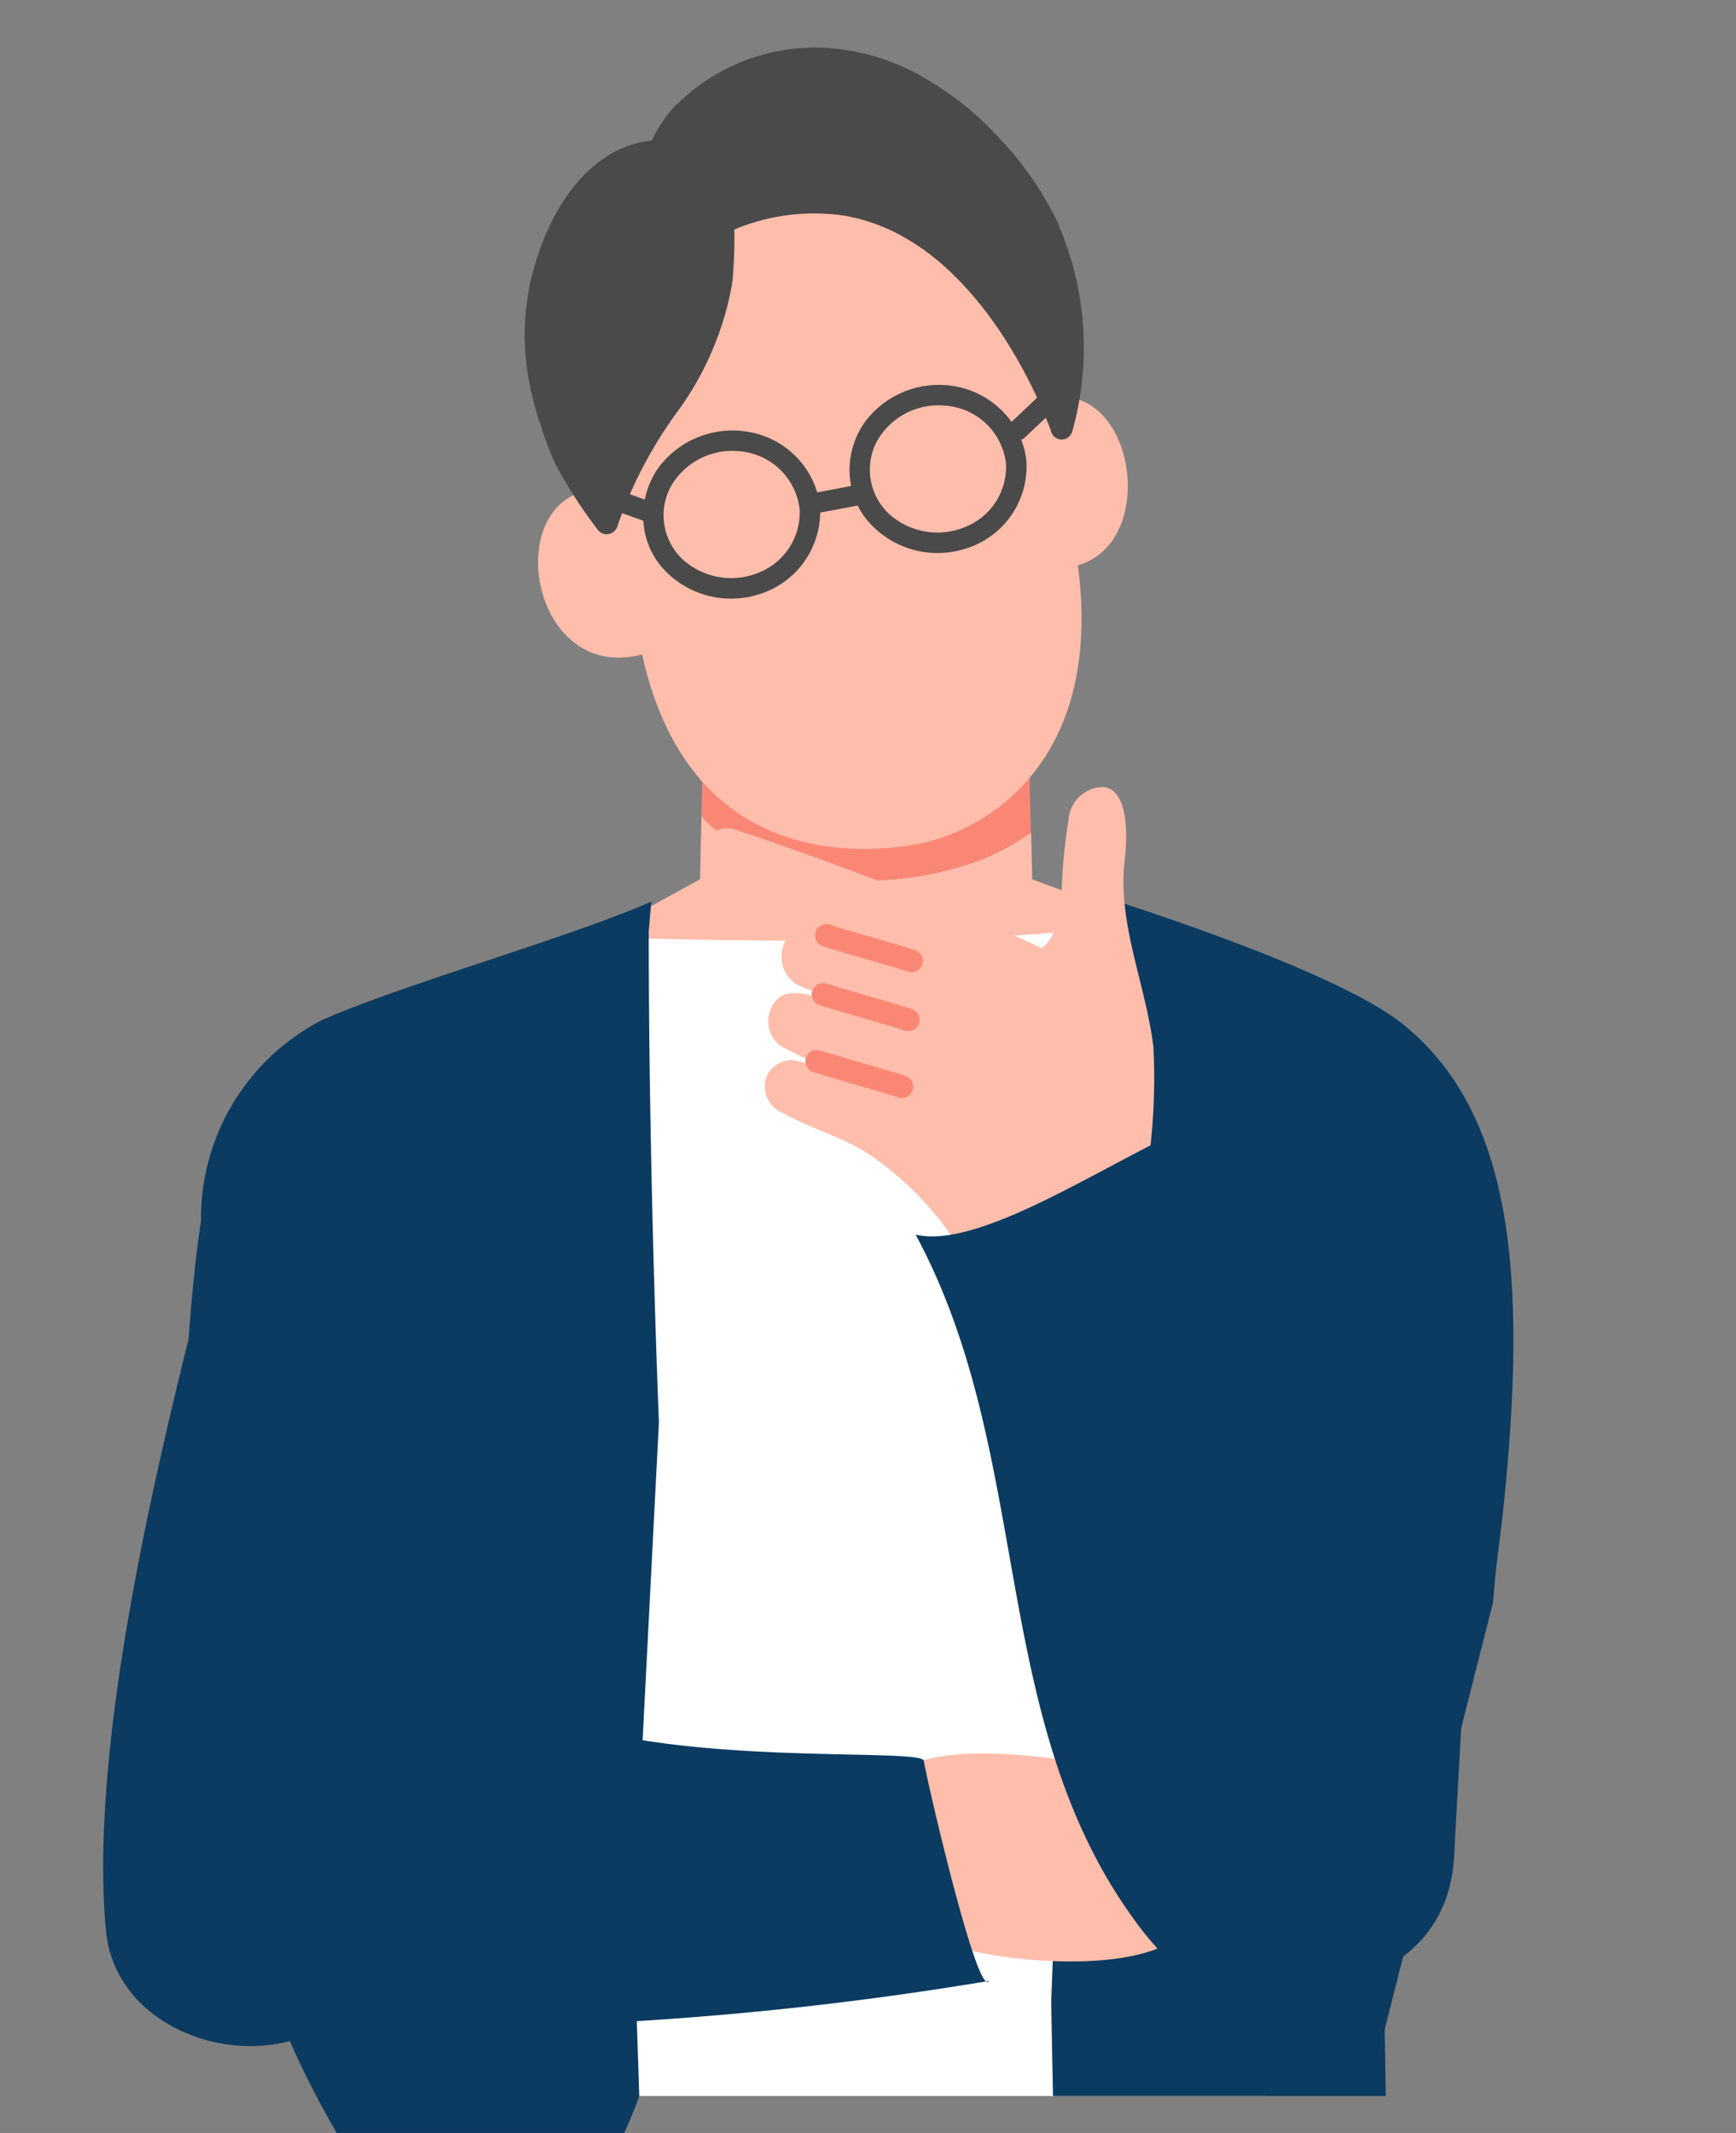
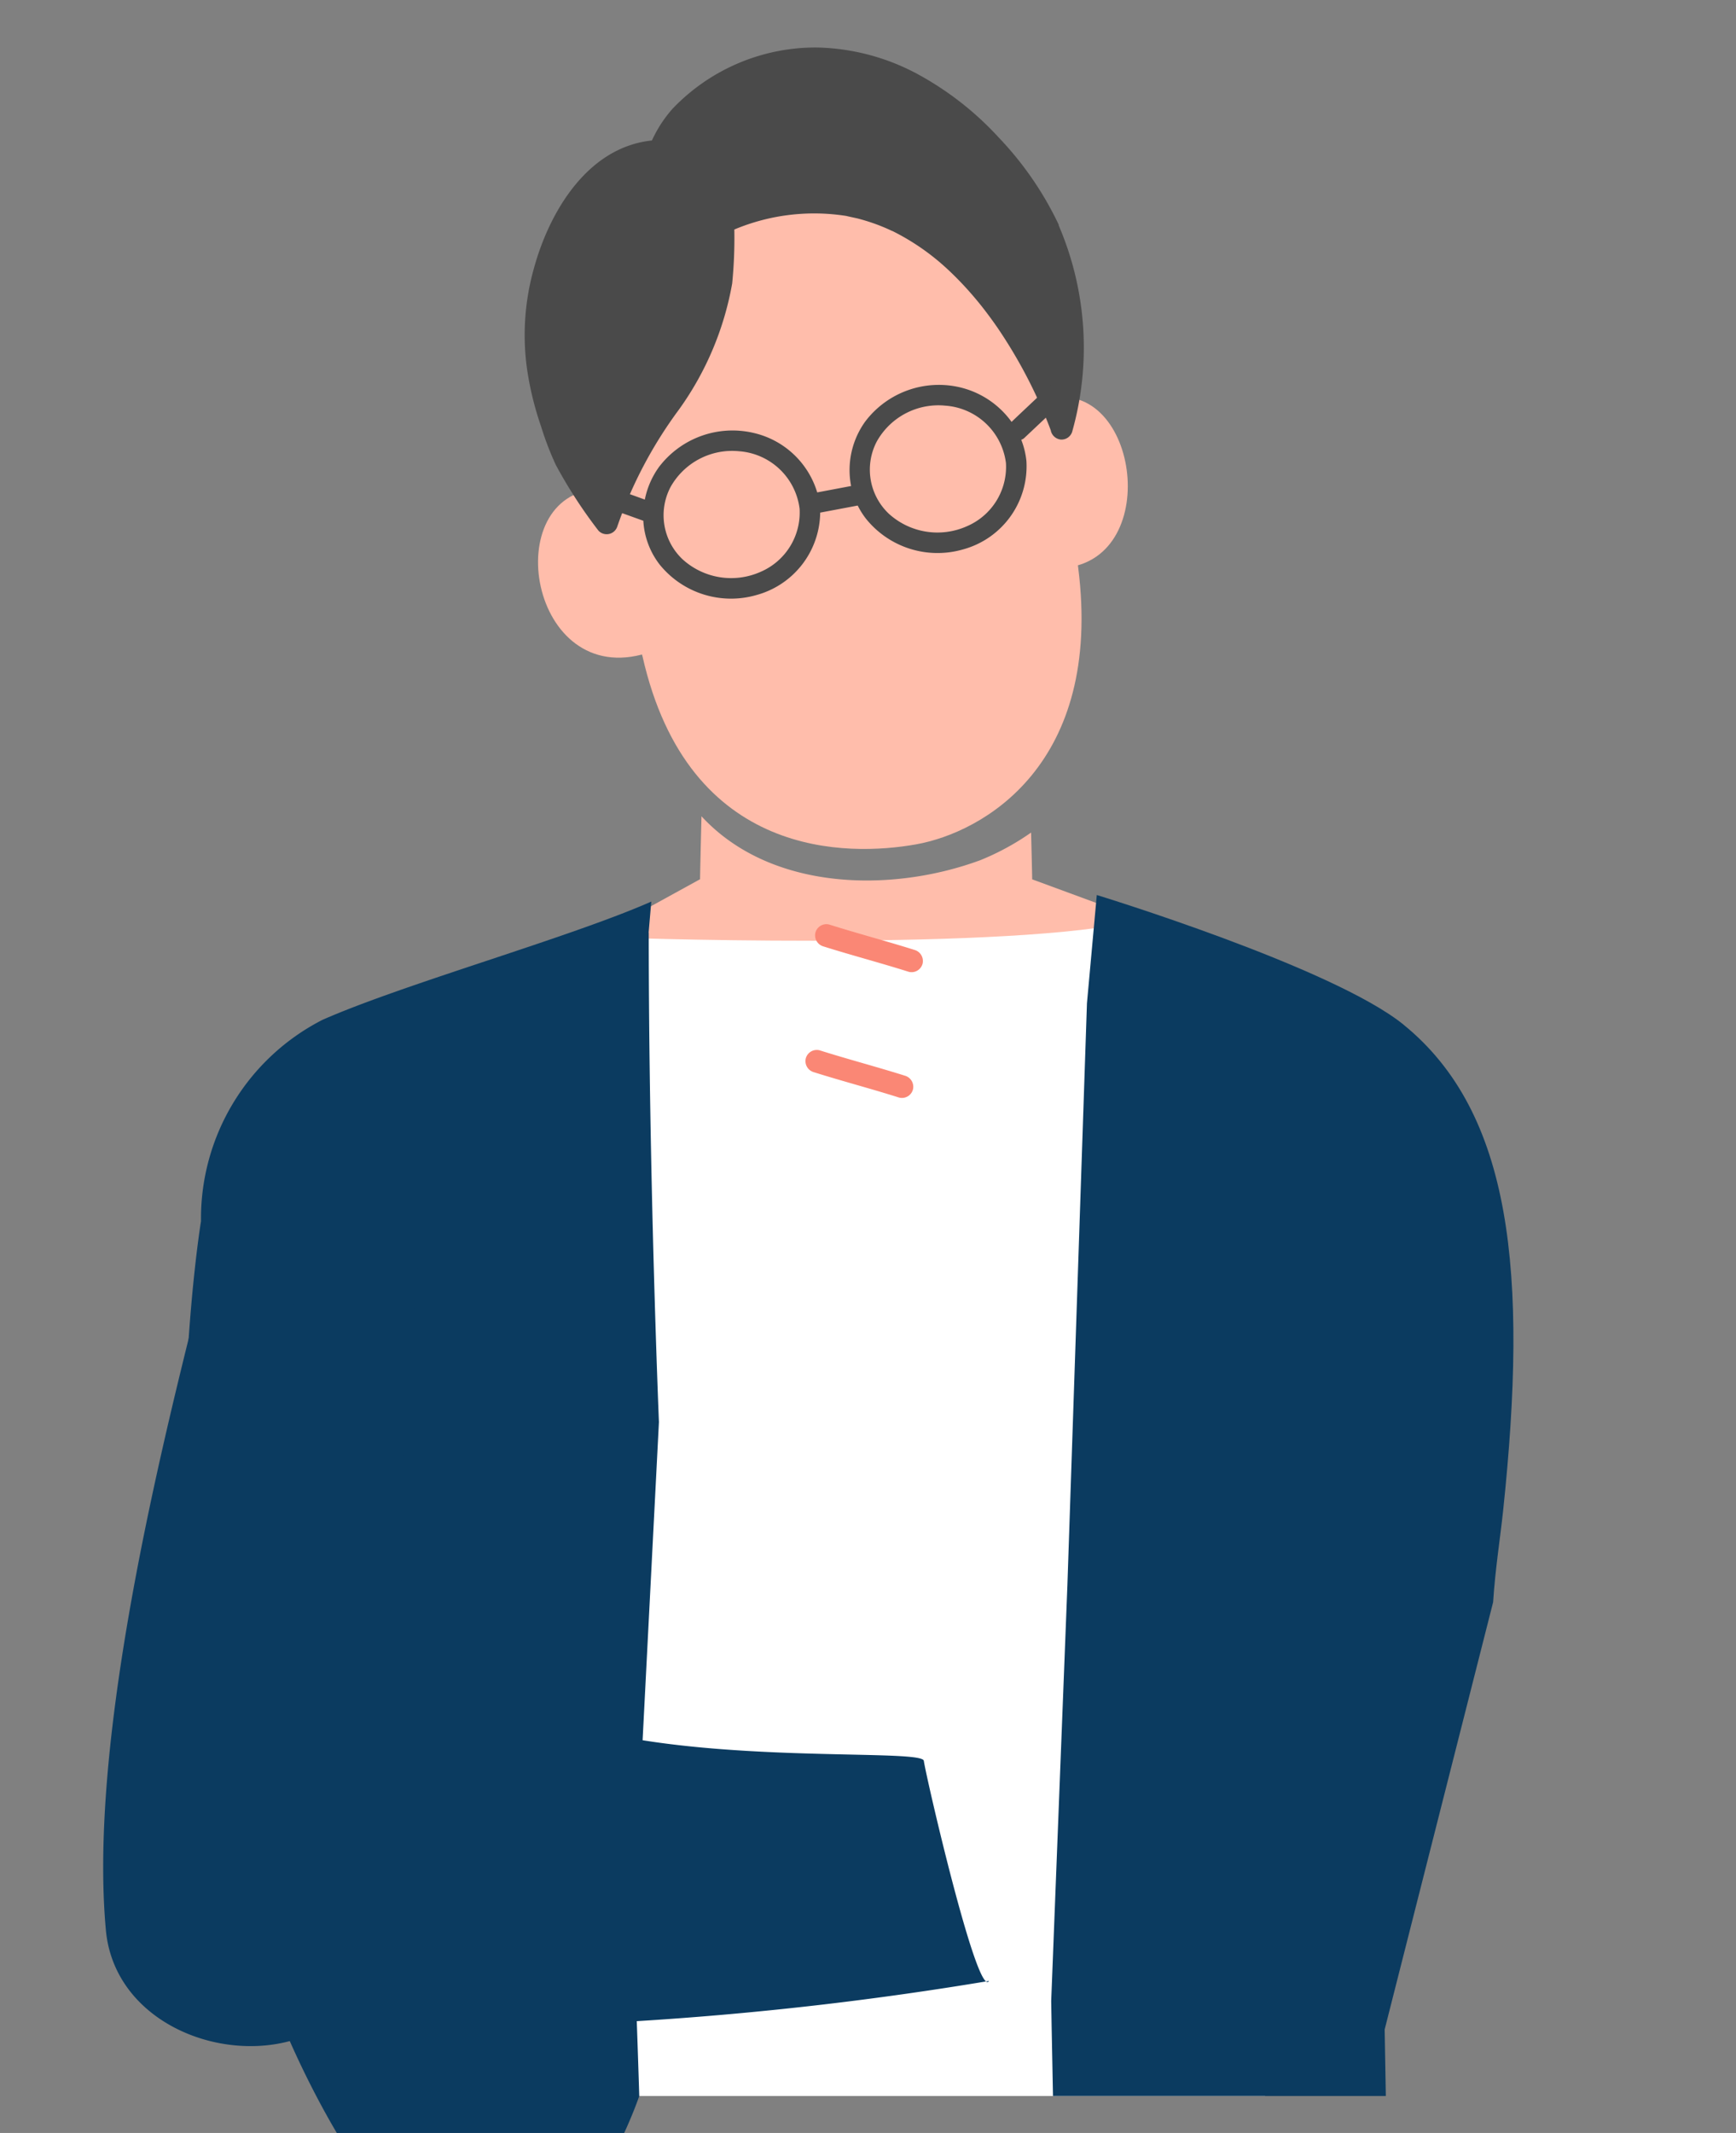
<svg xmlns="http://www.w3.org/2000/svg" width="65.148" height="80" viewBox="0 0 65.148 80">
  <rect x="0" y="0" width="65.148" height="80" fill="#808080" stroke="none" />
  <defs>
    <clipPath id="a">
      <rect width="65.148" height="80" fill="none" />
    </clipPath>
  </defs>
  <g transform="translate(-1132.286 -1023.764)">
    <g transform="translate(1132.286 1023.764)">
      <g transform="translate(0 0)">
        <g transform="translate(0)">
          <g clip-path="url(#a)">
-             <path d="M157.673,154.256s-.037,1.493-.071,2.89c2.585,2.8,7.1,2.885,10.466,1.646a9.563,9.563,0,0,0,1.9-1.033c-.036-1.454-.084-3.308-.084-3.5Z" transform="translate(-131.281 -126.53)" fill="#fa8775" />
            <path d="M151.388,172.171a9.572,9.572,0,0,1-1.9,1.033c-3.362,1.239-7.881,1.153-10.466-1.646-.028,1.142-.053,2.22-.053,2.361l-3.673,2.018,1.045,3.5c1.834,1.4,5.4,4.142,7.237,5.54a3.275,3.275,0,0,0,2.471.938,3.131,3.131,0,0,0,1.289-.715c1.421-1.122,8.053-6.363,8.053-6.363l.311-3.342-4.27-1.572c0-.119-.018-.859-.04-1.748" transform="translate(-112.697 -140.942)" fill="#ffbdab" />
            <path d="M115.487,196.072l-4.06,43.469h28.868l-5.221-43.99c-5.213,1.043-19.538.545-19.587.521" transform="translate(-92.817 -160.928)" fill="#fff" />
            <path d="M60.678,191.887l.1-1.168c-3.07,1.353-9.271,3.083-12.341,4.436a8.368,8.368,0,0,0-4.557,7.55s-3.072,18.7,4.325,32.811,12.122,0,12.122,0c-.113-3.641-.231-6.4-.231-6.4l.969-18.875s-.382-9.179-.382-18.357" transform="translate(-36.337 -156.903)" fill="#0b3b60" />
            <path d="M249.434,194.107c-2.654-2.156-11.515-4.865-11.515-4.865l-.369,4.058-.734,21.833-.608,15.592s.023,1.443.067,3.562h12.491c-.016-.965-.03-1.814-.044-2.494l4.07-16.026c.082-1.263.27-2.434.374-3.416.945-8.93.335-14.937-3.733-18.243" transform="translate(-196.759 -155.673)" fill="#0b3b60" />
            <path d="M9.284,0,.791,4.639,0,12.183.538,18.7c.1,7.853,6.031,8.953,8.575,9.039s7.494-1.455,8.113-8.9c.233-2.8.693-5.449.691-6.643L17.2,4.1Z" transform="matrix(0.978, -0.208, 0.208, 0.978, 19.695, 6.436)" fill="#ffbdab" />
            <path d="M3.383,6.435l-.5-6.4c-3.747-.61-4.113,6.835.5,6.4" transform="matrix(0.978, -0.208, 0.208, 0.978, 19.636, 18.904)" fill="#ffbdab" />
            <path d="M.533.011,0,6.334C3.778,6.79,4.229-.321.533.011" transform="matrix(0.978, -0.208, 0.208, 0.978, 38.61, 15.106)" fill="#ffbdab" />
            <path d="M20.673,8.567a12.42,12.42,0,0,0-1.522-3.677,11.693,11.693,0,0,0-2.374-2.869,8.325,8.325,0,0,0-3.6-1.859A7.422,7.422,0,0,0,7.392,1.285a4.819,4.819,0,0,0-1,1c-2.407-.256-4.317,1.8-5.34,3.79A9.2,9.2,0,0,0,.025,9.689a11.8,11.8,0,0,0,.067,2.228,11.486,11.486,0,0,0,.241,1.523,17.983,17.983,0,0,0,1.052,2.743.42.42,0,0,0,.721,0,16.276,16.276,0,0,1,3.177-3.812,11.535,11.535,0,0,0,2.94-4.213,17.267,17.267,0,0,0,.5-1.963,7.748,7.748,0,0,1,4.218.377L13,6.6l.1.046q.112.05.222.1.226.112.444.239t.406.256q.1.067.195.137l.088.065.055.041.005,0a8.778,8.778,0,0,1,1.354,1.34q.073.09.144.181l0,0,.019.026.075.1q.142.192.275.391.259.386.488.791t.421.807q.095.2.184.4c.029.065.058.131.087.2l.017.04.042.1a18.336,18.336,0,0,1,.9,2.851c.073.319.139.639.194.961q.026.152.049.3l.009.064v.011l0,.009,0,.015c0,.009,0,.006,0,0a.429.429,0,0,0,.3.381.421.421,0,0,0,.471-.192,11.617,11.617,0,0,0,1.116-7.7" transform="matrix(0.978, -0.208, 0.208, 0.978, 17.738, 4.364)" fill="#4a4a4a" />
            <path d="M18.616,1.126A.389.389,0,0,0,18.1.95l-1.51.918L16.377,2h0A3.334,3.334,0,0,0,14.785.345a3.465,3.465,0,0,0-3.778.5A3.115,3.115,0,0,0,9.986,3.1L8.692,3.07A3.252,3.252,0,0,0,6.854.407a3.465,3.465,0,0,0-3.778.5,3.135,3.135,0,0,0-.769,1.08L.8,1.051.549.9a.385.385,0,0,0-.513.179.4.4,0,0,0,.179.514l1.727,1.07.145.09a2.95,2.95,0,0,0,.254,1.727A3.444,3.444,0,0,0,5.666,6.361,3.243,3.243,0,0,0,8.643,3.835l1.424.033h.009a2.921,2.921,0,0,0,.2.547A3.445,3.445,0,0,0,13.6,6.3a3.233,3.233,0,0,0,3.016-2.742h0a3.029,3.029,0,0,0-.023-.827.3.3,0,0,0,.124-.04l1.51-.918.215-.13a.393.393,0,0,0,.176-.515m-10.7,2.4h0A2.422,2.422,0,0,1,6,5.541a2.712,2.712,0,0,1-2.775-1.07,2.274,2.274,0,0,1,.124-2.743,2.648,2.648,0,0,1,2.8-.777A2.468,2.468,0,0,1,7.918,3.525m7.932-.062a2.422,2.422,0,0,1-1.922,2.016,2.711,2.711,0,0,1-2.775-1.07,2.274,2.274,0,0,1,.124-2.743,2.648,2.648,0,0,1,2.8-.777A2.468,2.468,0,0,1,15.85,3.463" transform="matrix(0.978, -0.208, 0.208, 0.978, 21.529, 17.274)" fill="#4a4a4a" />
          </g>
-           <path d="M160.208,407c2.11,1.827,10.454,2.489,11.239.143a3.73,3.73,0,0,0-1.044-3.694c-.909-.839,1.729-1.929.6-1.929-4,0-11.634-2.74-12.195,2.871" transform="translate(-126.838 -335.083)" fill="#ffbdab" />
          <path d="M11.83,287.792l-.884,11.322a12.8,12.8,0,0,0,5.575,5.5c4.669,2.043,14.228,1.258,14.3,1.77.078.582,2.015,8.967,2.448,8.256a127.632,127.632,0,0,1-24.934,1.692c-2.879,1.813-7.857.252-8.21-3.6-.623-6.793,1.792-16.985,3.432-23.477,2.2,1.091,8.276-1.462,8.276-1.462" transform="translate(3.848 -240.342)" fill="#0b3b60" />
-           <path d="M140.362,179.965a23.068,23.068,0,0,0,.162-4.123c-.286-2.347-1.36-4.655-1.08-7,.131-1.1.094-2.631-.774-2.753a1.315,1.315,0,0,0-1.33,1.213,20.864,20.864,0,0,0-.26,2.651c0,.673-.182,1.835-.764,2.173-3.415-1.644-10.565-4.168-11.554-4.459s-1.581,1.234-.776,1.85a31.207,31.207,0,0,0,4.19,1.839,15.173,15.173,0,0,1,2.9,1.1s-1.361-.5-2.9-1.1c-.051-.011-.1-.021-.152-.03a1.271,1.271,0,0,0-1.22.4,1.235,1.235,0,0,0,.335,1.768c.349.169,2.75,1.1,3.11,1.25-.228-.087-1.212-.422-1.448-.48-.5-.125-1.83-.785-2.393-.221a1.184,1.184,0,0,0,.091,1.738,17.856,17.856,0,0,0,2.988,1.281,17.063,17.063,0,0,0-2.531-.732,1.031,1.031,0,0,0-.945.61,1.06,1.06,0,0,0,.609,1.372c.924.528,2.129.882,3.049,1.433a11.647,11.647,0,0,1,4.6,5.737l6.982-2.231c-.376-1.5-.957-2.006-.895-3.278" transform="translate(-97.238 -136.57)" fill="#ffbdab" />
-           <path d="M152.581,214.407c-1.063-.335-2.141-.617-3.2-.952a.426.426,0,0,0-.52.3.432.432,0,0,0,.3.52c1.063.335,2.141.617,3.2.952a.427.427,0,0,0,.52-.3.432.432,0,0,0-.3-.52" transform="translate(-118.383 -176.569)" fill="#fa8775" />
          <path d="M153.4,199.343c-1.063-.335-2.141-.617-3.2-.952a.427.427,0,0,0-.52.3.432.432,0,0,0,.3.52c1.063.335,2.141.617,3.2.952a.427.427,0,0,0,.52-.3.432.432,0,0,0-.3-.52" transform="translate(-119.079 -163.714)" fill="#fa8775" />
          <path d="M150.953,231.507c-1.063-.335-2.141-.617-3.2-.952a.427.427,0,0,0-.52.3.432.432,0,0,0,.3.52c1.063.335,2.141.617,3.2.952a.427.427,0,0,0,.52-.3.432.432,0,0,0-.3-.52" transform="translate(-116.993 -191.161)" fill="#fa8775" />
-           <path d="M203.76,269.17c-.753-.878-4.486,11.526-4.486,11.526l-5.57-13.1c-3.028,1.33-7.745,4.555-10.142,3.984,4.535,8.413,2.634,18.314,8.388,25.945,1.157,1.534,2.825,3.022,4.734,2.8,2.245-.26,6.849-.893,7.088-5.453.373-7.1,1.034-16.382.616-23.475a3.671,3.671,0,0,0-.628-2.229" transform="translate(-149.201 -225.274)" fill="#0b3b60" />
        </g>
      </g>
    </g>
  </g>
</svg>